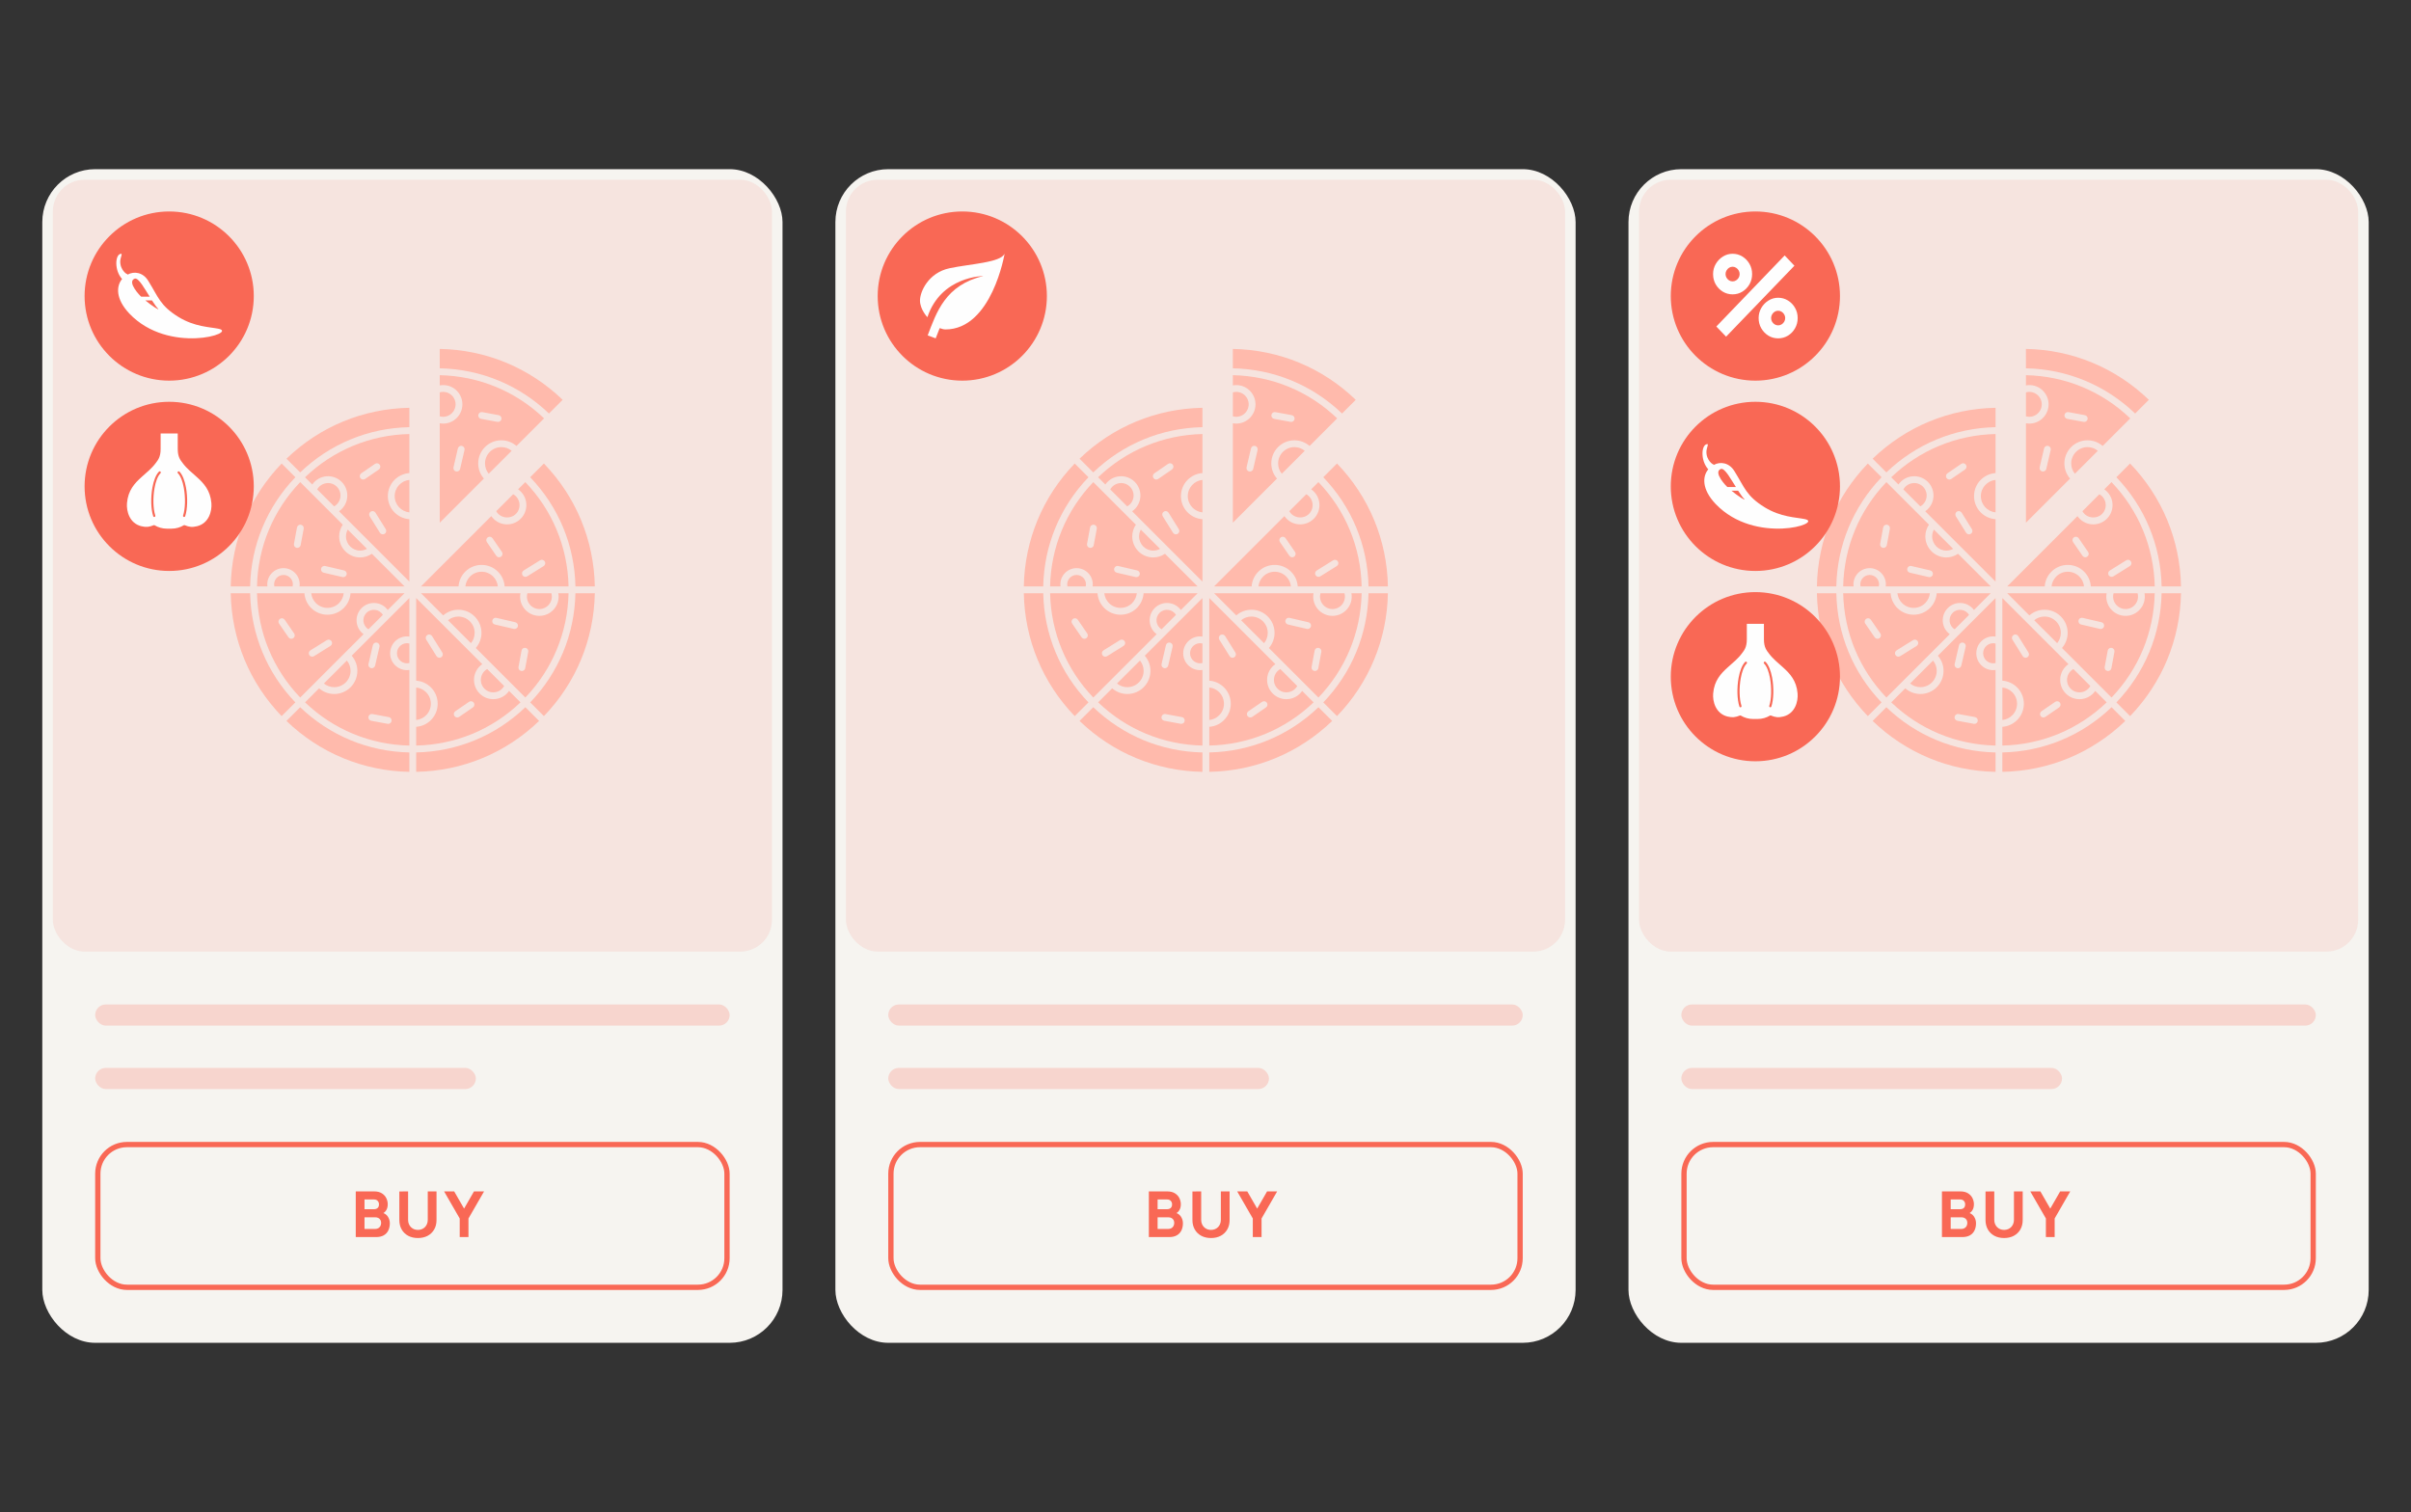
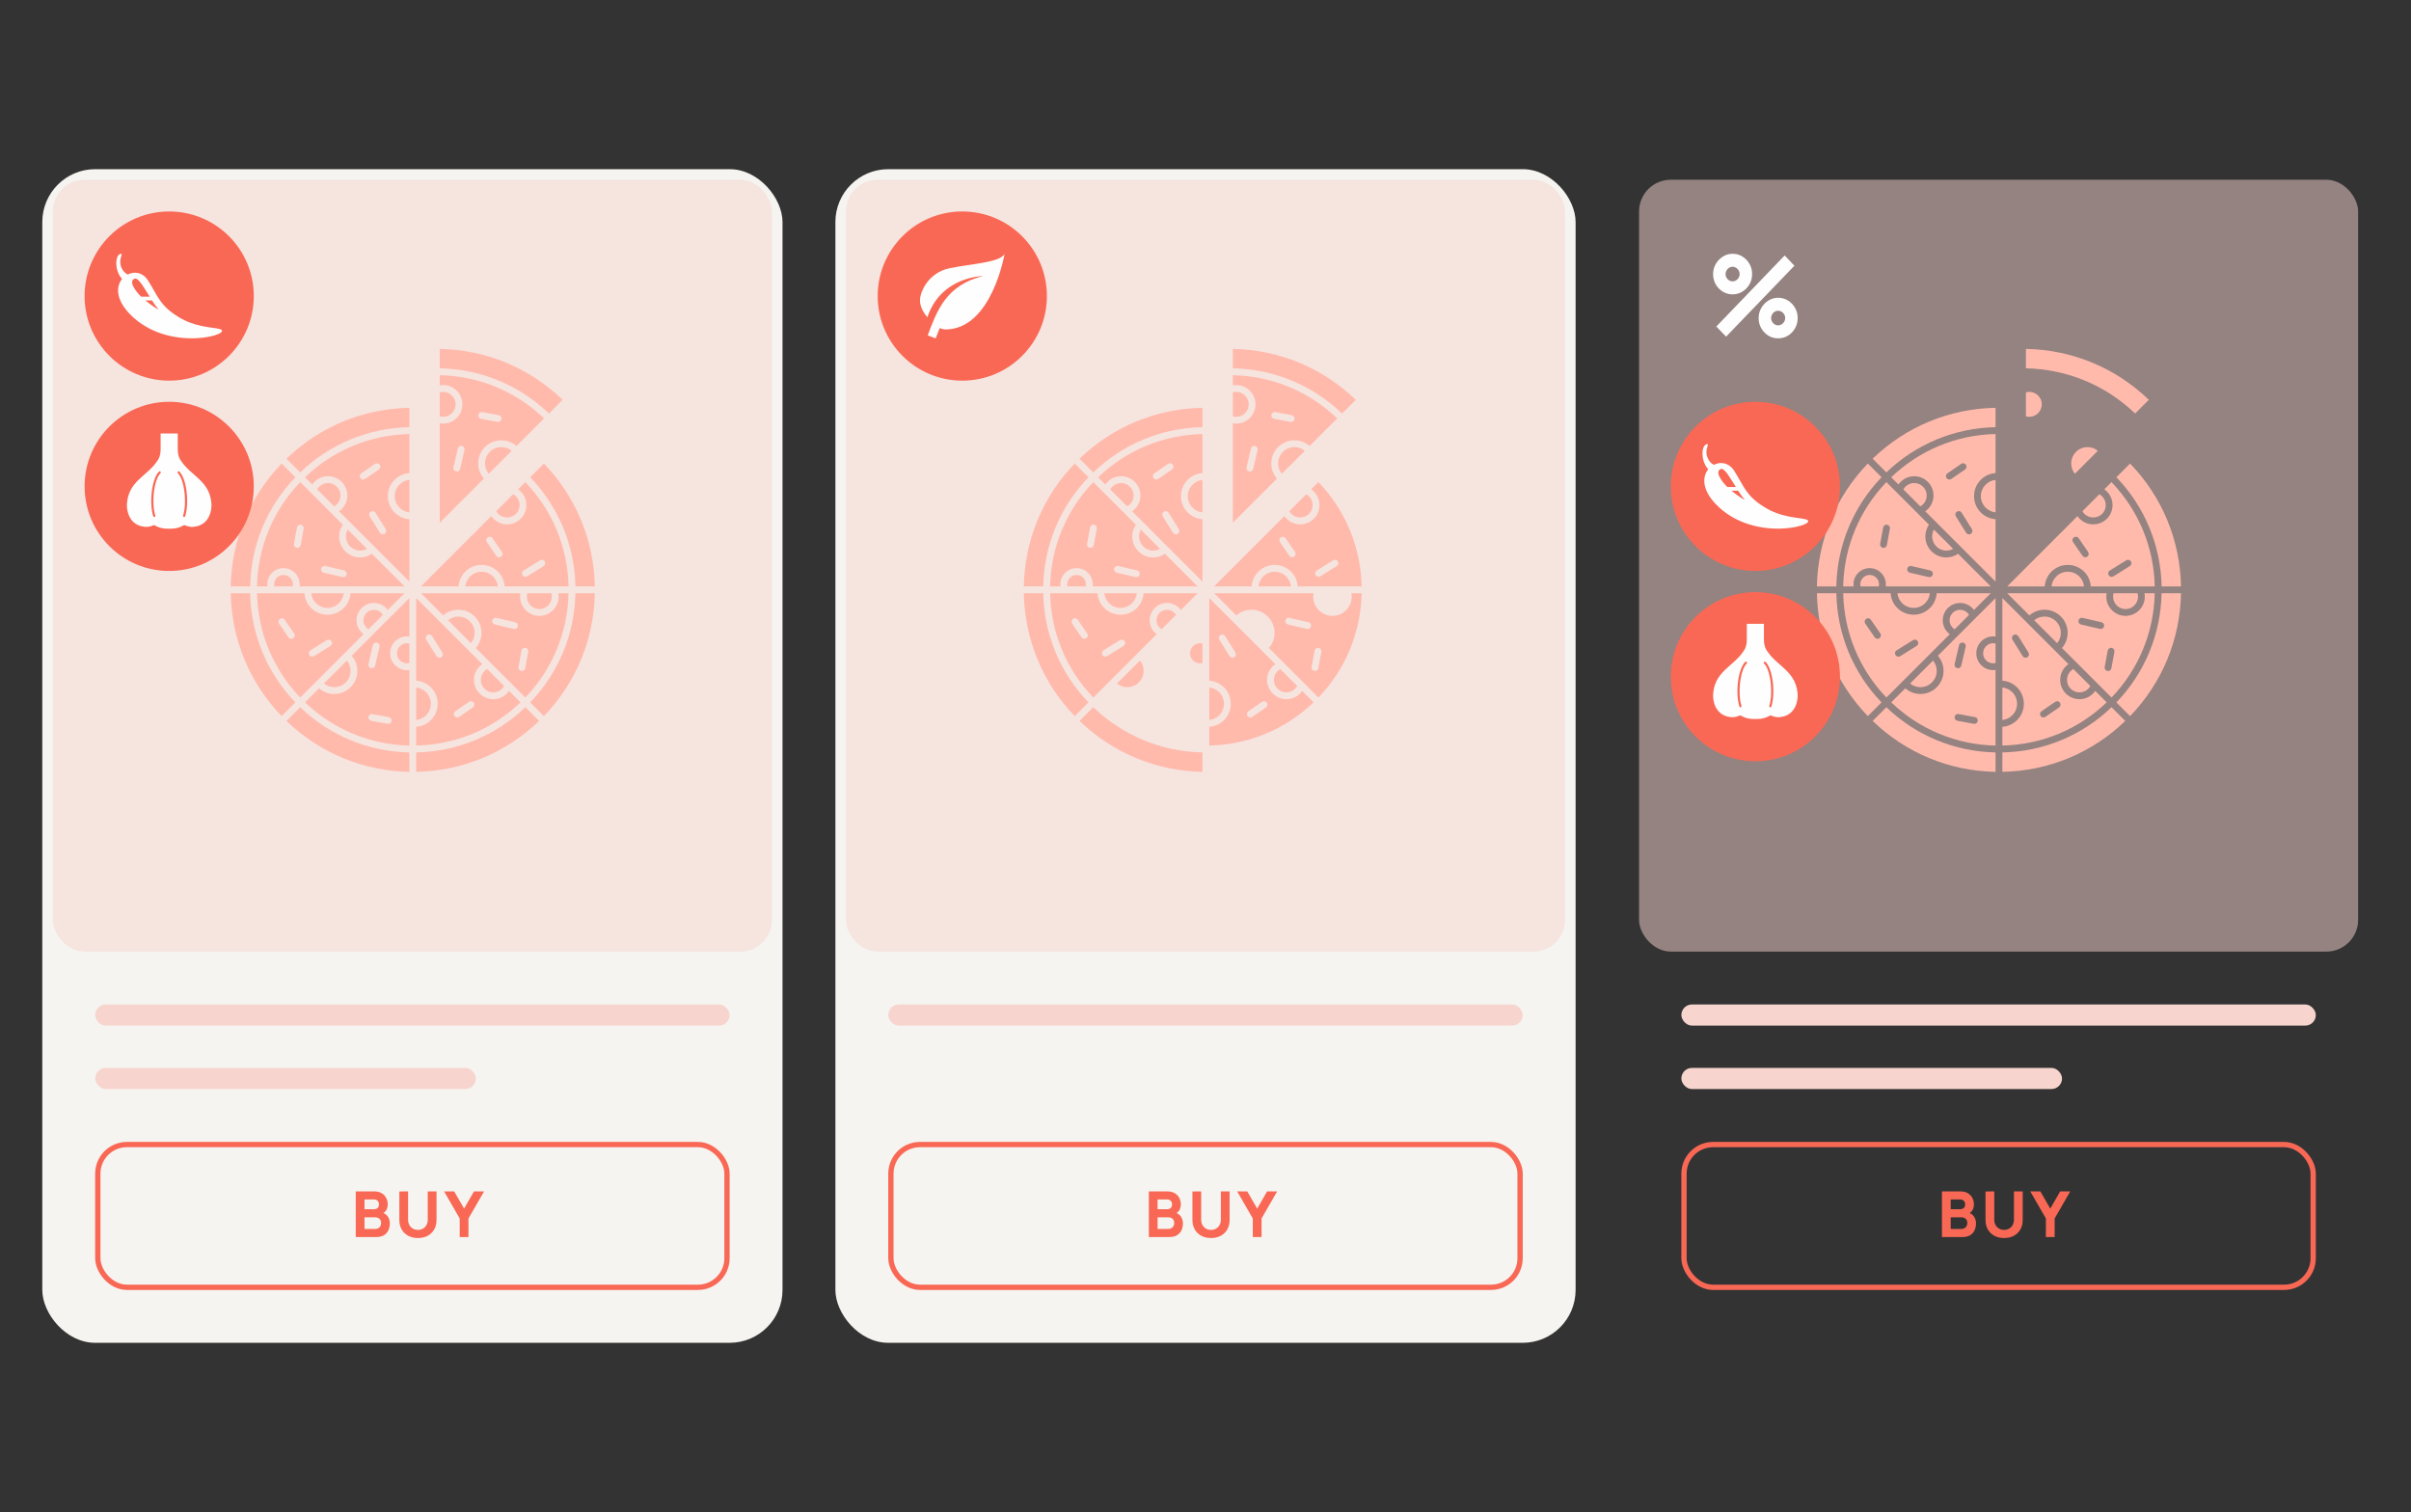
<svg xmlns="http://www.w3.org/2000/svg" width="228" height="143" viewBox="0 0 228 143" fill="none">
  <rect x="0" y="0" width="228" height="143" fill="#333333" stroke="none" />
  <rect x="4" y="16" width="70" height="111" rx="5" fill="#F6F4F0" />
  <rect opacity="0.5" x="5" y="17" width="68" height="73" rx="3" fill="#F7D5CE" />
  <path d="M48.787 48.604C49.338 48.052 49.209 47.123 48.53 46.744L46.927 48.347C47.313 49.04 48.269 49.121 48.787 48.604ZM38.712 48.459V45.388C37.955 45.462 37.324 46.102 37.324 46.923C37.324 47.736 37.946 48.384 38.712 48.459ZM34.703 51.908L32.882 50.088C32.776 50.282 32.719 50.503 32.719 50.734C32.719 51.473 33.319 52.075 34.057 52.075C34.285 52.075 34.506 52.017 34.703 51.908Z" fill="#FFBAAC" />
  <path d="M28.39 45.596C25.823 48.275 24.382 51.754 24.303 55.461H25.288C25.168 54.532 25.896 53.733 26.808 53.733C27.718 53.733 28.447 54.532 28.328 55.461H38.255L35.167 52.374C34.84 52.597 34.457 52.721 34.057 52.721C32.963 52.721 32.073 51.83 32.073 50.734C32.073 50.33 32.196 49.947 32.416 49.623L28.39 45.596ZM28.433 51.556C28.4 51.734 28.227 51.847 28.057 51.814C27.882 51.782 27.766 51.614 27.798 51.438L28.085 49.887C28.117 49.712 28.286 49.594 28.461 49.629C28.636 49.661 28.752 49.829 28.72 50.004L28.433 51.556ZM30.364 53.775C30.404 53.601 30.578 53.49 30.751 53.533L32.538 53.949C32.711 53.989 32.819 54.162 32.779 54.336C32.738 54.514 32.558 54.617 32.392 54.577L30.605 54.162C30.431 54.122 30.323 53.948 30.364 53.775ZM46.461 48.813L39.813 55.461H43.363C43.398 54.94 43.618 54.446 43.996 54.068C44.848 53.215 46.237 53.215 47.09 54.068C47.467 54.446 47.687 54.94 47.722 55.461H53.766C53.687 51.754 52.245 48.275 49.678 45.595L48.995 46.279C49.946 46.943 50.029 48.275 49.242 49.06C48.456 49.847 47.127 49.767 46.461 48.813ZM49.514 53.962L51.071 52.992C51.222 52.898 51.422 52.944 51.515 53.095C51.61 53.246 51.564 53.445 51.412 53.539L49.855 54.509C49.704 54.604 49.505 54.557 49.411 54.406C49.317 54.255 49.363 54.056 49.514 53.962ZM47.383 52.65C47.238 52.751 47.036 52.715 46.934 52.567L46.041 51.267C45.94 51.121 45.977 50.92 46.124 50.819C46.271 50.718 46.471 50.755 46.573 50.902L47.466 52.202C47.567 52.349 47.53 52.549 47.383 52.65ZM31.854 46.031C31.301 45.478 30.372 45.611 29.994 46.288L31.597 47.891C32.275 47.513 32.406 46.584 31.854 46.031Z" fill="#FFBAAC" />
  <path d="M38.712 41.05C35.004 41.13 31.525 42.572 28.846 45.139L29.529 45.823C30.194 44.869 31.528 44.792 32.311 45.575C33.094 46.357 33.017 47.691 32.063 48.356C32.063 48.356 35.427 51.721 35.429 51.723L38.712 55.005V49.104C37.581 49.027 36.678 48.088 36.678 46.923C36.678 45.743 37.598 44.817 38.712 44.743V41.05H38.712ZM34.079 45.215C33.978 45.068 34.016 44.867 34.162 44.766L35.462 43.872C35.609 43.771 35.81 43.808 35.911 43.955C36.012 44.102 35.975 44.303 35.828 44.404L34.528 45.298C34.383 45.398 34.181 45.362 34.079 45.215ZM36.373 50.489C36.221 50.584 36.022 50.537 35.928 50.386L34.958 48.83C34.864 48.678 34.91 48.479 35.061 48.385C35.213 48.291 35.412 48.337 35.506 48.488L36.476 50.045C36.57 50.196 36.524 50.395 36.373 50.489ZM44.453 54.524C44.197 54.78 44.042 55.111 44.008 55.461H47.079C47.045 55.11 46.89 54.78 46.634 54.524C46.033 53.923 45.054 53.923 44.453 54.524ZM49.68 65.972C52.245 63.295 53.686 59.816 53.765 56.106H52.799C53.003 57.25 52.114 58.248 51.007 58.248C49.901 58.248 49.011 57.252 49.215 56.106H39.813L41.911 58.204C42.305 57.861 42.809 57.666 43.343 57.666C44.55 57.666 45.531 58.648 45.531 59.854C45.531 60.388 45.337 60.893 44.994 61.286L49.68 65.972ZM49.32 61.531C49.352 61.356 49.518 61.24 49.696 61.273C49.871 61.305 49.987 61.473 49.955 61.649L49.667 63.2C49.635 63.378 49.463 63.491 49.291 63.458C49.116 63.426 49 63.258 49.033 63.082L49.32 61.531ZM46.558 58.677C46.598 58.503 46.772 58.393 46.945 58.436L48.732 58.851C48.905 58.891 49.013 59.064 48.973 59.238C48.932 59.416 48.752 59.52 48.586 59.479L46.799 59.064C46.625 59.024 46.517 58.85 46.558 58.677Z" fill="#FFBAAC" />
  <path d="M42.367 58.66L44.538 60.831C44.762 60.559 44.886 60.216 44.886 59.854C44.886 59.004 44.194 58.312 43.344 58.312C42.983 58.312 42.639 58.436 42.367 58.66ZM52.141 56.106H49.874C49.662 56.861 50.233 57.603 51.008 57.603C51.781 57.603 52.352 56.863 52.141 56.106ZM39.357 72.999C43.729 72.919 47.834 71.219 50.98 68.185L49.682 66.887C46.883 69.575 43.239 71.084 39.357 71.163V72.999H39.357ZM51.434 43.838L50.138 45.136C52.828 47.937 54.337 51.581 54.417 55.46L56.25 55.459C56.17 51.087 54.469 46.983 51.434 43.838ZM56.249 56.106H54.415C54.336 59.989 52.827 63.633 50.14 66.432L51.436 67.728C54.471 64.581 56.17 60.476 56.249 56.106ZM38.712 56.563L33.258 62.017C33.601 62.41 33.795 62.915 33.795 63.449C33.795 64.656 32.814 65.637 31.608 65.637C31.073 65.637 30.569 65.442 30.175 65.1L28.848 66.427C31.526 68.994 35.005 70.435 38.712 70.514V63.364C37.735 63.502 36.892 62.74 36.892 61.785C36.892 60.83 37.735 60.068 38.712 60.205V56.563H38.712ZM34.844 62.805L35.259 61.018C35.299 60.844 35.475 60.736 35.646 60.776C35.82 60.816 35.928 60.99 35.888 61.163L35.473 62.95C35.433 63.125 35.258 63.232 35.086 63.192C34.913 63.152 34.804 62.978 34.844 62.805ZM37.027 68.197C36.998 68.353 36.863 68.461 36.71 68.461C36.691 68.461 36.671 68.459 36.651 68.455L35.1 68.168C34.925 68.136 34.809 67.967 34.842 67.792C34.874 67.617 35.039 67.499 35.218 67.534L36.769 67.821C36.944 67.853 37.06 68.022 37.027 68.197Z" fill="#FFBAAC" />
  <path d="M31.608 64.991C32.458 64.991 33.15 64.3 33.15 63.449C33.15 63.087 33.026 62.744 32.803 62.473L30.631 64.644C30.903 64.867 31.246 64.991 31.608 64.991ZM34.655 57.964C34.205 58.415 34.286 59.178 34.845 59.517L36.207 58.155C35.878 57.606 35.115 57.504 34.655 57.964ZM32.058 57.043C32.314 56.787 32.469 56.457 32.503 56.107H29.432C29.466 56.457 29.622 56.787 29.877 57.043C30.479 57.644 31.457 57.644 32.058 57.043ZM26.809 54.378C26.245 54.378 25.818 54.901 25.943 55.461H27.676C27.801 54.9 27.373 54.378 26.809 54.378ZM38.712 38.568C34.34 38.648 30.236 40.348 27.09 43.383L28.387 44.679C31.188 41.99 34.832 40.48 38.712 40.401V38.568ZM27.931 66.431C25.244 63.631 23.735 59.988 23.655 56.106H21.819C21.899 60.478 23.599 64.582 26.633 67.729L27.931 66.431ZM21.818 55.461H23.654C23.734 51.581 25.243 47.937 27.932 45.136L26.633 43.84C23.599 46.987 21.898 51.091 21.818 55.461ZM38.712 71.164C34.832 71.085 31.189 69.575 28.388 66.887L27.09 68.184C30.238 71.219 34.342 72.92 38.712 73V71.164ZM37.538 61.785C37.538 62.398 38.112 62.853 38.712 62.71V60.859C38.12 60.715 37.538 61.167 37.538 61.785ZM45.816 65.137C46.369 65.69 47.298 65.557 47.676 64.88L46.073 63.277C45.389 63.66 45.268 64.59 45.816 65.137ZM40.294 65.468C40.039 65.212 39.708 65.057 39.358 65.023V68.094C39.708 68.06 40.039 67.905 40.294 67.649C40.896 67.048 40.896 66.07 40.294 65.468Z" fill="#FFBAAC" />
  <path d="M24.305 56.107C24.384 59.815 25.825 63.294 28.39 65.971L34.382 59.98C33.561 59.37 33.507 58.2 34.198 57.508C34.896 56.81 36.064 56.874 36.67 57.692L38.255 56.107H33.147C33.111 56.627 32.892 57.121 32.514 57.499C31.662 58.352 30.273 58.352 29.421 57.499C29.043 57.121 28.823 56.627 28.788 56.107H24.305ZM29.352 61.511L30.909 60.541C31.061 60.447 31.259 60.493 31.353 60.644C31.448 60.795 31.402 60.994 31.25 61.088L29.694 62.059C29.542 62.153 29.343 62.106 29.249 61.956C29.155 61.804 29.201 61.605 29.352 61.511ZM26.473 58.529C26.62 58.429 26.821 58.466 26.922 58.612L27.816 59.912C27.917 60.059 27.88 60.26 27.733 60.361C27.587 60.461 27.386 60.426 27.284 60.278L26.39 58.978C26.289 58.831 26.326 58.63 26.473 58.529ZM39.357 70.513C43.066 70.434 46.545 68.993 49.222 66.427L48.141 65.346C47.475 66.3 46.141 66.376 45.359 65.593C44.574 64.809 44.654 63.475 45.607 62.812L39.357 56.562V64.379C39.878 64.413 40.372 64.635 40.75 65.012C41.603 65.865 41.603 67.252 40.75 68.105C40.372 68.483 39.878 68.704 39.357 68.739V70.513ZM43.056 67.269L44.356 66.376C44.502 66.275 44.703 66.312 44.804 66.459C44.905 66.606 44.868 66.806 44.721 66.907L43.421 67.801C43.276 67.902 43.075 67.866 42.973 67.718C42.872 67.571 42.909 67.371 43.056 67.269ZM41.279 62.058L40.309 60.501C40.215 60.35 40.261 60.151 40.412 60.056C40.564 59.962 40.762 60.008 40.857 60.16L41.827 61.716C41.921 61.867 41.875 62.067 41.724 62.161C41.572 62.255 41.373 62.208 41.279 62.058Z" fill="#FFBAAC" />
  <path d="M43.083 38.241C43.083 37.466 42.341 36.896 41.586 37.108V39.375C42.339 39.587 43.083 39.018 43.083 38.241Z" fill="#FFBAAC" />
  <path d="M47.409 41.642C47.944 41.642 48.449 41.836 48.842 42.179L51.452 39.569C48.775 37.004 45.296 35.563 41.586 35.484V36.45C42.731 36.245 43.728 37.135 43.728 38.241C43.728 39.349 42.73 40.237 41.586 40.033V49.435L45.76 45.262C45.416 44.868 45.222 44.363 45.222 43.829C45.222 42.623 46.203 41.642 47.409 41.642ZM43.927 42.56L43.512 44.347C43.471 44.525 43.292 44.629 43.125 44.588C42.952 44.548 42.844 44.375 42.884 44.201L43.299 42.414C43.339 42.24 43.513 42.131 43.686 42.173C43.86 42.213 43.968 42.387 43.927 42.56ZM45.233 39.236C45.266 39.061 45.431 38.945 45.609 38.978L47.16 39.265C47.336 39.298 47.451 39.466 47.419 39.642C47.386 39.819 47.215 39.932 47.043 39.9L45.492 39.613C45.316 39.58 45.201 39.412 45.233 39.236Z" fill="#FFBAAC" />
  <path d="M48.386 42.635C48.115 42.411 47.771 42.287 47.409 42.287C46.559 42.287 45.867 42.979 45.867 43.829C45.867 44.191 45.992 44.534 46.215 44.806L48.386 42.635ZM41.585 34.834C45.468 34.913 49.112 36.422 51.912 39.109L53.208 37.814C50.059 34.778 45.955 33.078 41.584 33L41.585 34.834Z" fill="#FFBAAC" />
  <rect x="9" y="95" width="60" height="2" rx="1" fill="#F7D5CE" />
  <rect x="9" y="101" width="36" height="2" rx="1" fill="#F7D5CE" />
  <rect x="9.25" y="108.25" width="59.5" height="13.5" rx="2.75" stroke="#F96855" stroke-width="0.5" />
  <path d="M33.643 117V112.68H35.371C35.679 112.68 35.928 112.742 36.118 112.866C36.308 112.988 36.447 113.142 36.535 113.328C36.623 113.514 36.667 113.702 36.667 113.892C36.667 114.134 36.612 114.335 36.502 114.495C36.394 114.655 36.245 114.762 36.055 114.816V114.666C36.325 114.722 36.527 114.847 36.661 115.041C36.797 115.235 36.865 115.452 36.865 115.692C36.865 115.95 36.817 116.177 36.721 116.373C36.627 116.569 36.483 116.723 36.289 116.835C36.095 116.945 35.851 117 35.557 117H33.643ZM34.471 116.232H35.473C35.583 116.232 35.681 116.209 35.767 116.163C35.853 116.115 35.92 116.049 35.968 115.965C36.018 115.879 36.043 115.778 36.043 115.662C36.043 115.56 36.022 115.469 35.98 115.389C35.938 115.309 35.874 115.246 35.788 115.2C35.704 115.152 35.599 115.128 35.473 115.128H34.471V116.232ZM34.471 114.366H35.359C35.451 114.366 35.533 114.35 35.605 114.318C35.677 114.286 35.734 114.237 35.776 114.171C35.818 114.103 35.839 114.016 35.839 113.91C35.839 113.778 35.798 113.667 35.716 113.577C35.634 113.487 35.515 113.442 35.359 113.442H34.471V114.366ZM39.522 117.09C39.174 117.09 38.868 117.02 38.604 116.88C38.34 116.738 38.134 116.539 37.986 116.283C37.838 116.027 37.764 115.726 37.764 115.38V112.686L38.592 112.68V115.374C38.592 115.516 38.616 115.645 38.664 115.761C38.712 115.877 38.778 115.977 38.862 116.061C38.948 116.145 39.047 116.21 39.159 116.256C39.273 116.3 39.394 116.322 39.522 116.322C39.654 116.322 39.776 116.299 39.888 116.253C40.002 116.207 40.101 116.142 40.185 116.058C40.269 115.974 40.334 115.874 40.38 115.758C40.428 115.642 40.452 115.514 40.452 115.374V112.68H41.28V115.38C41.28 115.726 41.206 116.027 41.058 116.283C40.91 116.539 40.704 116.738 40.44 116.88C40.176 117.02 39.87 117.09 39.522 117.09ZM43.473 117V115.242L41.997 112.68H42.951L43.887 114.306L44.823 112.68H45.777L44.301 115.242V117H43.473Z" fill="#F96855" />
  <circle cx="16" cy="28" r="8" fill="#F96855" />
  <path fill-rule="evenodd" clip-rule="evenodd" d="M14.021 26.563C13.532 25.762 12.696 25.622 12.068 25.971C12.034 25.936 12.034 25.936 11.999 25.901C12.034 25.971 11.336 25.552 11.371 24.681C11.406 24.263 11.65 23.914 11.371 24.019C10.883 24.158 10.813 25.587 11.546 26.389C10.988 27.051 10.918 28.271 12.243 29.666C15.973 33.57 22.526 31.478 20.678 31.095C19.842 30.921 18.413 30.921 16.879 29.98C15.136 28.899 14.996 28.132 14.021 26.563ZM12.731 26.354C11.964 26.668 13.288 28.027 13.358 28.062H14.16C13.742 27.435 13.114 26.215 12.731 26.354ZM13.742 28.411C14.369 28.934 15.101 29.387 14.962 29.213C14.822 29.073 14.613 28.794 14.369 28.411H13.742Z" fill="#FEFEFE" />
  <circle cx="16" cy="46" r="8" fill="#F96855" />
  <path fill-rule="evenodd" clip-rule="evenodd" d="M16.214 50H15.787C15.358 50 14.958 49.882 14.624 49.679C14.597 49.662 14.563 49.66 14.533 49.672C14.112 49.84 13.838 49.885 13.361 49.767C12.238 49.488 11.947 48.334 12.008 47.593C12.107 46.375 12.729 45.707 13.401 45.105C13.866 44.687 14.356 44.3 14.725 43.797C14.929 43.521 15.191 43.242 15.191 42.467C15.191 41.888 15.192 41.248 15.192 41H16.808C16.808 41.248 16.809 41.888 16.809 42.467C16.809 43.242 17.071 43.521 17.275 43.797C17.645 44.3 18.134 44.687 18.599 45.105C19.271 45.707 19.893 46.375 19.992 47.593C20.053 48.334 19.762 49.488 18.64 49.767C18.162 49.885 17.888 49.841 17.467 49.672C17.437 49.66 17.404 49.663 17.376 49.679C17.042 49.882 16.642 50 16.213 50H16.214ZM15.034 44.606C14.741 44.899 14.531 45.46 14.414 46.102C14.242 47.047 14.268 48.165 14.491 48.825C14.51 48.881 14.569 48.91 14.623 48.89C14.677 48.871 14.705 48.81 14.686 48.755C14.472 48.122 14.452 47.048 14.617 46.142C14.724 45.55 14.908 45.029 15.177 44.76C15.218 44.718 15.219 44.651 15.179 44.608C15.14 44.566 15.074 44.565 15.033 44.606L15.034 44.606ZM16.824 44.759C17.093 45.029 17.277 45.55 17.384 46.142C17.549 47.048 17.529 48.121 17.315 48.754C17.296 48.81 17.325 48.871 17.378 48.89C17.433 48.91 17.491 48.88 17.51 48.825C17.733 48.165 17.759 47.046 17.587 46.102C17.47 45.46 17.259 44.898 16.967 44.605C16.926 44.565 16.861 44.566 16.821 44.607C16.781 44.65 16.782 44.717 16.823 44.759L16.824 44.759Z" fill="#FEFEFE" />
-   <rect x="154" y="16" width="70" height="111" rx="5" fill="#F6F4F0" />
  <rect opacity="0.5" x="155" y="17" width="68" height="73" rx="3" fill="#F7D5CE" />
  <path d="M198.787 48.604C199.338 48.052 199.209 47.123 198.53 46.744L196.927 48.347C197.313 49.04 198.269 49.121 198.787 48.604ZM188.712 48.459V45.388C187.955 45.462 187.324 46.102 187.324 46.923C187.324 47.736 187.946 48.384 188.712 48.459ZM184.703 51.908L182.882 50.088C182.776 50.282 182.719 50.503 182.719 50.734C182.719 51.473 183.319 52.075 184.057 52.075C184.286 52.075 184.506 52.017 184.703 51.908Z" fill="#FFBAAC" />
  <path d="M178.39 45.596C175.823 48.275 174.382 51.754 174.303 55.461H175.288C175.168 54.532 175.896 53.733 176.808 53.733C177.719 53.733 178.447 54.532 178.327 55.461H188.255L185.167 52.374C184.84 52.597 184.457 52.721 184.057 52.721C182.963 52.721 182.073 51.83 182.073 50.734C182.073 50.33 182.196 49.947 182.416 49.623L178.39 45.596ZM178.433 51.556C178.4 51.734 178.227 51.847 178.057 51.814C177.882 51.782 177.766 51.614 177.798 51.438L178.085 49.887C178.117 49.712 178.286 49.594 178.461 49.629C178.636 49.661 178.752 49.829 178.72 50.004L178.433 51.556ZM180.364 53.775C180.404 53.601 180.578 53.49 180.751 53.533L182.538 53.949C182.711 53.989 182.819 54.162 182.779 54.336C182.738 54.514 182.558 54.617 182.391 54.577L180.605 54.162C180.431 54.122 180.323 53.948 180.364 53.775ZM196.461 48.813L189.813 55.461H193.363C193.399 54.94 193.618 54.446 193.996 54.068C194.848 53.215 196.237 53.215 197.09 54.068C197.467 54.446 197.687 54.94 197.722 55.461H203.766C203.687 51.754 202.245 48.275 199.678 45.595L198.995 46.279C199.946 46.943 200.029 48.275 199.243 49.06C198.456 49.847 197.127 49.767 196.461 48.813ZM199.514 53.962L201.071 52.992C201.222 52.898 201.421 52.944 201.515 53.095C201.61 53.246 201.564 53.445 201.412 53.539L199.856 54.509C199.704 54.604 199.505 54.557 199.411 54.406C199.317 54.255 199.363 54.056 199.514 53.962ZM197.383 52.65C197.238 52.751 197.036 52.715 196.935 52.567L196.041 51.267C195.94 51.121 195.977 50.92 196.124 50.819C196.271 50.718 196.471 50.755 196.573 50.902L197.466 52.202C197.567 52.349 197.53 52.549 197.383 52.65ZM181.854 46.031C181.301 45.478 180.372 45.611 179.994 46.288L181.597 47.891C182.275 47.513 182.406 46.584 181.854 46.031Z" fill="#FFBAAC" />
  <path d="M188.712 41.05C185.004 41.13 181.525 42.572 178.846 45.139L179.529 45.823C180.194 44.869 181.528 44.792 182.311 45.575C183.094 46.357 183.017 47.691 182.063 48.356C182.063 48.356 185.427 51.721 185.429 51.723L188.712 55.005V49.104C187.581 49.027 186.678 48.088 186.678 46.923C186.678 45.743 187.598 44.817 188.712 44.743V41.05H188.712ZM184.079 45.215C183.978 45.068 184.015 44.867 184.162 44.766L185.462 43.872C185.609 43.771 185.81 43.808 185.911 43.955C186.012 44.102 185.975 44.303 185.828 44.404L184.528 45.298C184.383 45.398 184.181 45.362 184.079 45.215ZM186.373 50.489C186.221 50.584 186.022 50.537 185.928 50.386L184.958 48.83C184.864 48.678 184.91 48.479 185.061 48.385C185.213 48.291 185.412 48.337 185.506 48.488L186.476 50.045C186.57 50.196 186.524 50.395 186.373 50.489ZM194.453 54.524C194.197 54.78 194.042 55.111 194.008 55.461H197.079C197.045 55.11 196.89 54.78 196.634 54.524C196.033 53.923 195.054 53.923 194.453 54.524ZM199.68 65.972C202.245 63.295 203.686 59.816 203.765 56.106H202.799C203.003 57.25 202.114 58.248 201.007 58.248C199.901 58.248 199.011 57.252 199.215 56.106H189.814L191.911 58.204C192.305 57.861 192.809 57.666 193.344 57.666C194.55 57.666 195.531 58.648 195.531 59.854C195.531 60.388 195.337 60.893 194.994 61.286L199.68 65.972ZM199.32 61.531C199.352 61.356 199.518 61.24 199.696 61.273C199.871 61.305 199.987 61.473 199.955 61.649L199.667 63.2C199.634 63.378 199.463 63.491 199.291 63.458C199.116 63.426 199 63.258 199.033 63.082L199.32 61.531ZM196.558 58.677C196.598 58.503 196.771 58.393 196.945 58.436L198.732 58.851C198.905 58.891 199.013 59.064 198.973 59.238C198.932 59.416 198.752 59.52 198.586 59.479L196.799 59.064C196.625 59.024 196.517 58.85 196.558 58.677Z" fill="#FFBAAC" />
  <path d="M192.367 58.66L194.539 60.831C194.762 60.559 194.886 60.216 194.886 59.854C194.886 59.004 194.194 58.312 193.344 58.312C192.983 58.312 192.639 58.436 192.367 58.66ZM202.141 56.106H199.874C199.662 56.861 200.233 57.603 201.008 57.603C201.781 57.603 202.353 56.863 202.141 56.106ZM189.357 72.999C193.729 72.919 197.834 71.219 200.98 68.185L199.682 66.887C196.883 69.575 193.239 71.084 189.357 71.163V72.999H189.357ZM201.434 43.838L200.138 45.136C202.828 47.937 204.337 51.581 204.417 55.46L206.25 55.459C206.17 51.087 204.469 46.983 201.434 43.838ZM206.249 56.106H204.415C204.336 59.989 202.827 63.633 200.14 66.432L201.436 67.728C204.471 64.581 206.17 60.476 206.249 56.106ZM188.712 56.563L183.258 62.017C183.601 62.41 183.795 62.915 183.795 63.449C183.795 64.656 182.814 65.637 181.608 65.637C181.073 65.637 180.569 65.442 180.175 65.1L178.848 66.427C181.526 68.994 185.005 70.435 188.711 70.514V63.364C187.735 63.502 186.892 62.74 186.892 61.785C186.892 60.83 187.735 60.068 188.711 60.205V56.563H188.712ZM184.844 62.805L185.259 61.018C185.299 60.844 185.476 60.736 185.646 60.776C185.82 60.816 185.928 60.99 185.888 61.163L185.473 62.95C185.433 63.125 185.258 63.232 185.086 63.192C184.913 63.152 184.804 62.978 184.844 62.805ZM187.027 68.197C186.999 68.353 186.863 68.461 186.71 68.461C186.691 68.461 186.671 68.459 186.651 68.455L185.1 68.168C184.925 68.136 184.809 67.967 184.842 67.792C184.874 67.617 185.04 67.499 185.218 67.534L186.769 67.821C186.944 67.853 187.06 68.022 187.027 68.197Z" fill="#FFBAAC" />
  <path d="M181.608 64.991C182.458 64.991 183.15 64.3 183.15 63.449C183.15 63.087 183.026 62.744 182.803 62.473L180.631 64.644C180.903 64.867 181.246 64.991 181.608 64.991ZM184.655 57.964C184.205 58.415 184.286 59.178 184.845 59.517L186.207 58.155C185.878 57.606 185.115 57.504 184.655 57.964ZM182.058 57.043C182.314 56.787 182.469 56.457 182.503 56.107H179.432C179.466 56.457 179.621 56.787 179.877 57.043C180.479 57.644 181.457 57.644 182.058 57.043ZM176.809 54.378C176.245 54.378 175.818 54.901 175.943 55.461H177.676C177.801 54.9 177.373 54.378 176.809 54.378ZM188.712 38.568C184.34 38.648 180.236 40.348 177.09 43.383L178.387 44.679C181.188 41.99 184.832 40.48 188.712 40.401V38.568ZM177.931 66.431C175.244 63.631 173.735 59.988 173.655 56.106H171.819C171.899 60.478 173.599 64.582 176.633 67.729L177.931 66.431ZM171.818 55.461H173.654C173.734 51.581 175.243 47.937 177.932 45.136L176.633 43.84C173.599 46.987 171.898 51.091 171.818 55.461ZM188.712 71.164C184.832 71.085 181.189 69.575 178.388 66.887L177.09 68.184C180.237 71.219 184.342 72.92 188.712 73V71.164ZM187.538 61.785C187.538 62.398 188.112 62.853 188.712 62.71V60.859C188.12 60.715 187.538 61.167 187.538 61.785ZM195.816 65.137C196.369 65.69 197.298 65.557 197.676 64.88L196.073 63.277C195.389 63.66 195.268 64.59 195.816 65.137ZM190.295 65.468C190.039 65.212 189.708 65.057 189.358 65.023V68.094C189.708 68.06 190.039 67.905 190.295 67.649C190.896 67.048 190.896 66.07 190.295 65.468Z" fill="#FFBAAC" />
  <path d="M174.305 56.107C174.384 59.815 175.825 63.294 178.39 65.971L184.382 59.98C183.561 59.37 183.507 58.2 184.198 57.508C184.896 56.81 186.064 56.874 186.67 57.692L188.255 56.107H183.147C183.111 56.627 182.891 57.121 182.514 57.499C181.662 58.352 180.273 58.352 179.42 57.499C179.043 57.121 178.823 56.627 178.788 56.107H174.305ZM179.352 61.511L180.909 60.541C181.061 60.447 181.259 60.493 181.353 60.644C181.448 60.795 181.402 60.994 181.25 61.088L179.694 62.059C179.542 62.153 179.343 62.106 179.249 61.956C179.155 61.804 179.201 61.605 179.352 61.511ZM176.473 58.529C176.62 58.429 176.821 58.466 176.922 58.612L177.816 59.912C177.917 60.059 177.88 60.26 177.733 60.361C177.587 60.461 177.386 60.426 177.284 60.278L176.39 58.978C176.289 58.831 176.326 58.63 176.473 58.529ZM189.357 70.513C193.066 70.434 196.545 68.993 199.222 66.427L198.141 65.346C197.475 66.3 196.141 66.376 195.359 65.593C194.574 64.809 194.654 63.475 195.607 62.812L189.357 56.562V64.379C189.878 64.413 190.372 64.635 190.75 65.012C191.603 65.865 191.603 67.252 190.75 68.105C190.372 68.483 189.878 68.704 189.357 68.739V70.513ZM193.056 67.269L194.356 66.376C194.502 66.275 194.703 66.312 194.804 66.459C194.905 66.606 194.868 66.806 194.721 66.907L193.421 67.801C193.276 67.902 193.074 67.866 192.973 67.718C192.872 67.571 192.909 67.371 193.056 67.269ZM191.279 62.058L190.309 60.501C190.215 60.35 190.261 60.151 190.412 60.056C190.564 59.962 190.762 60.008 190.857 60.16L191.827 61.716C191.921 61.867 191.875 62.067 191.724 62.161C191.572 62.255 191.373 62.208 191.279 62.058Z" fill="#FFBAAC" />
  <path d="M193.083 38.241C193.083 37.466 192.341 36.896 191.586 37.108V39.375C192.339 39.587 193.083 39.018 193.083 38.241Z" fill="#FFBAAC" />
-   <path d="M197.409 41.642C197.944 41.642 198.449 41.836 198.842 42.179L201.452 39.569C198.775 37.004 195.296 35.563 191.586 35.484V36.45C192.731 36.245 193.728 37.135 193.728 38.241C193.728 39.349 192.73 40.237 191.586 40.033V49.435L195.76 45.262C195.416 44.868 195.222 44.363 195.222 43.829C195.222 42.623 196.203 41.642 197.409 41.642ZM193.927 42.56L193.512 44.347C193.471 44.525 193.292 44.629 193.125 44.588C192.951 44.548 192.844 44.375 192.884 44.201L193.299 42.414C193.339 42.24 193.513 42.131 193.686 42.173C193.86 42.213 193.968 42.387 193.927 42.56ZM195.233 39.236C195.266 39.061 195.431 38.945 195.609 38.978L197.16 39.265C197.336 39.298 197.451 39.466 197.419 39.642C197.386 39.819 197.215 39.932 197.043 39.9L195.492 39.613C195.316 39.58 195.201 39.412 195.233 39.236Z" fill="#FFBAAC" />
  <path d="M198.386 42.635C198.115 42.411 197.771 42.287 197.409 42.287C196.559 42.287 195.867 42.979 195.867 43.829C195.867 44.191 195.991 44.534 196.215 44.806L198.386 42.635ZM191.585 34.834C195.468 34.913 199.112 36.422 201.912 39.109L203.208 37.814C200.059 34.778 195.955 33.078 191.584 33L191.585 34.834Z" fill="#FFBAAC" />
  <rect x="159" y="95" width="60" height="2" rx="1" fill="#F7D5CE" />
  <rect x="159" y="101" width="36" height="2" rx="1" fill="#F7D5CE" />
  <rect x="159.25" y="108.25" width="59.5" height="13.5" rx="2.75" stroke="#F96855" stroke-width="0.5" />
  <path d="M183.643 117V112.68H185.371C185.679 112.68 185.928 112.742 186.118 112.866C186.308 112.988 186.447 113.142 186.535 113.328C186.623 113.514 186.667 113.702 186.667 113.892C186.667 114.134 186.612 114.335 186.502 114.495C186.394 114.655 186.245 114.762 186.055 114.816V114.666C186.325 114.722 186.527 114.847 186.661 115.041C186.797 115.235 186.865 115.452 186.865 115.692C186.865 115.95 186.817 116.177 186.721 116.373C186.627 116.569 186.483 116.723 186.289 116.835C186.095 116.945 185.851 117 185.557 117H183.643ZM184.471 116.232H185.473C185.583 116.232 185.681 116.209 185.767 116.163C185.853 116.115 185.92 116.049 185.968 115.965C186.018 115.879 186.043 115.778 186.043 115.662C186.043 115.56 186.022 115.469 185.98 115.389C185.938 115.309 185.874 115.246 185.788 115.2C185.704 115.152 185.599 115.128 185.473 115.128H184.471V116.232ZM184.471 114.366H185.359C185.451 114.366 185.533 114.35 185.605 114.318C185.677 114.286 185.734 114.237 185.776 114.171C185.818 114.103 185.839 114.016 185.839 113.91C185.839 113.778 185.798 113.667 185.716 113.577C185.634 113.487 185.515 113.442 185.359 113.442H184.471V114.366ZM189.522 117.09C189.174 117.09 188.868 117.02 188.604 116.88C188.34 116.738 188.134 116.539 187.986 116.283C187.838 116.027 187.764 115.726 187.764 115.38V112.686L188.592 112.68V115.374C188.592 115.516 188.616 115.645 188.664 115.761C188.712 115.877 188.778 115.977 188.862 116.061C188.948 116.145 189.047 116.21 189.159 116.256C189.273 116.3 189.394 116.322 189.522 116.322C189.654 116.322 189.776 116.299 189.888 116.253C190.002 116.207 190.101 116.142 190.185 116.058C190.269 115.974 190.334 115.874 190.38 115.758C190.428 115.642 190.452 115.514 190.452 115.374V112.68H191.28V115.38C191.28 115.726 191.206 116.027 191.058 116.283C190.91 116.539 190.704 116.738 190.44 116.88C190.176 117.02 189.87 117.09 189.522 117.09ZM193.473 117V115.242L191.997 112.68H192.951L193.887 114.306L194.823 112.68H195.777L194.301 115.242V117H193.473Z" fill="#F96855" />
  <circle cx="166" cy="46" r="8" fill="#F96855" />
  <path fill-rule="evenodd" clip-rule="evenodd" d="M164.02 44.563C163.532 43.762 162.696 43.622 162.068 43.971C162.034 43.936 162.034 43.936 161.999 43.901C162.034 43.971 161.336 43.553 161.371 42.681C161.406 42.263 161.65 41.914 161.371 42.019C160.883 42.158 160.813 43.587 161.546 44.389C160.988 45.051 160.918 46.272 162.243 47.666C165.973 51.57 172.526 49.478 170.678 49.095C169.842 48.921 168.413 48.921 166.879 47.98C165.136 46.899 164.996 46.132 164.02 44.563ZM162.731 44.354C161.964 44.668 163.288 46.028 163.358 46.062H164.16C163.742 45.435 163.114 44.215 162.731 44.354ZM163.742 46.411C164.369 46.934 165.101 47.387 164.962 47.213C164.822 47.073 164.613 46.794 164.369 46.411H163.742Z" fill="#FEFEFE" />
-   <circle cx="166" cy="28" r="8" fill="#F96855" />
  <path d="M163.231 31.84L162.308 30.88L168.769 24.16L169.692 25.131L163.231 31.84ZM168.154 32C167.815 32 167.506 31.915 167.226 31.744C166.949 31.57 166.726 31.339 166.559 31.051C166.391 30.759 166.308 30.436 166.308 30.08C166.308 29.732 166.393 29.412 166.564 29.12C166.735 28.828 166.961 28.596 167.241 28.421C167.521 28.247 167.826 28.16 168.154 28.16C168.492 28.16 168.802 28.247 169.082 28.421C169.362 28.592 169.585 28.823 169.749 29.115C169.916 29.403 170 29.724 170 30.08C170 30.436 169.916 30.759 169.749 31.051C169.585 31.339 169.362 31.57 169.082 31.744C168.802 31.915 168.492 32 168.154 32ZM168.154 30.773C168.274 30.773 168.383 30.741 168.482 30.677C168.585 30.613 168.667 30.53 168.728 30.427C168.79 30.32 168.821 30.204 168.821 30.08C168.821 29.956 168.79 29.842 168.728 29.739C168.667 29.632 168.585 29.547 168.482 29.483C168.383 29.419 168.274 29.387 168.154 29.387C168.034 29.387 167.923 29.419 167.821 29.483C167.721 29.547 167.641 29.632 167.579 29.739C167.518 29.842 167.487 29.956 167.487 30.08C167.487 30.204 167.518 30.32 167.579 30.427C167.641 30.53 167.721 30.613 167.821 30.677C167.923 30.741 168.034 30.773 168.154 30.773ZM163.846 27.84C163.508 27.84 163.198 27.755 162.918 27.584C162.638 27.41 162.414 27.179 162.246 26.891C162.082 26.599 162 26.276 162 25.92C162 25.572 162.085 25.252 162.256 24.96C162.427 24.668 162.653 24.436 162.933 24.261C163.214 24.087 163.518 24 163.846 24C164.185 24 164.492 24.087 164.769 24.261C165.05 24.432 165.274 24.663 165.441 24.955C165.609 25.243 165.692 25.564 165.692 25.92C165.692 26.276 165.609 26.599 165.441 26.891C165.274 27.179 165.05 27.41 164.769 27.584C164.492 27.755 164.185 27.84 163.846 27.84ZM163.846 26.613C163.966 26.613 164.075 26.581 164.174 26.517C164.277 26.453 164.359 26.37 164.421 26.267C164.482 26.16 164.513 26.044 164.513 25.92C164.513 25.796 164.482 25.682 164.421 25.579C164.359 25.472 164.277 25.387 164.174 25.323C164.075 25.259 163.966 25.227 163.846 25.227C163.726 25.227 163.615 25.259 163.513 25.323C163.414 25.387 163.333 25.472 163.272 25.579C163.21 25.682 163.179 25.796 163.179 25.92C163.179 26.044 163.21 26.16 163.272 26.267C163.333 26.37 163.414 26.453 163.513 26.517C163.615 26.581 163.726 26.613 163.846 26.613Z" fill="#FEFEFE" />
  <circle cx="166" cy="64" r="8" fill="#F96855" />
  <path fill-rule="evenodd" clip-rule="evenodd" d="M166.214 68H165.787C165.358 68 164.958 67.882 164.624 67.679C164.597 67.662 164.563 67.66 164.533 67.672C164.112 67.84 163.838 67.885 163.36 67.767C162.238 67.488 161.947 66.335 162.008 65.593C162.107 64.375 162.729 63.707 163.401 63.105C163.866 62.687 164.356 62.3 164.725 61.797C164.929 61.521 165.191 61.242 165.191 60.467C165.191 59.888 165.192 59.248 165.192 59H166.808C166.808 59.248 166.809 59.888 166.809 60.467C166.809 61.242 167.071 61.521 167.275 61.797C167.645 62.3 168.134 62.687 168.599 63.105C169.271 63.707 169.893 64.375 169.992 65.593C170.053 66.335 169.762 67.488 168.64 67.767C168.162 67.885 167.888 67.841 167.467 67.672C167.437 67.66 167.404 67.662 167.376 67.679C167.042 67.882 166.642 68 166.213 68H166.214ZM165.034 62.606C164.741 62.899 164.531 63.46 164.414 64.102C164.242 65.047 164.268 66.165 164.491 66.825C164.51 66.881 164.569 66.91 164.623 66.89C164.677 66.871 164.705 66.81 164.686 66.755C164.472 66.122 164.452 65.048 164.617 64.142C164.724 63.55 164.908 63.029 165.177 62.76C165.218 62.718 165.219 62.651 165.179 62.608C165.14 62.566 165.074 62.565 165.033 62.606L165.034 62.606ZM166.824 62.759C167.093 63.029 167.277 63.55 167.384 64.141C167.549 65.048 167.529 66.121 167.315 66.754C167.296 66.81 167.325 66.871 167.378 66.89C167.433 66.909 167.491 66.88 167.51 66.825C167.733 66.165 167.759 65.046 167.587 64.102C167.47 63.46 167.26 62.898 166.967 62.605C166.926 62.565 166.861 62.566 166.821 62.607C166.781 62.65 166.782 62.717 166.823 62.759L166.824 62.759Z" fill="#FEFEFE" />
  <rect x="79" y="16" width="70" height="111" rx="5" fill="#F6F4F0" />
  <rect opacity="0.5" x="80" y="17" width="68" height="73" rx="3" fill="#F7D5CE" />
  <path d="M123.787 48.604C124.338 48.052 124.209 47.123 123.53 46.744L121.927 48.347C122.313 49.04 123.269 49.121 123.787 48.604ZM113.712 48.459V45.388C112.955 45.462 112.324 46.102 112.324 46.923C112.324 47.736 112.946 48.384 113.712 48.459ZM109.703 51.908L107.882 50.088C107.776 50.282 107.719 50.503 107.719 50.734C107.719 51.473 108.319 52.075 109.057 52.075C109.286 52.075 109.506 52.017 109.703 51.908Z" fill="#FFBAAC" />
  <path d="M103.39 45.596C100.823 48.275 99.382 51.754 99.303 55.461H100.288C100.168 54.532 100.896 53.733 101.808 53.733C102.719 53.733 103.447 54.532 103.327 55.461H113.255L110.167 52.374C109.84 52.597 109.457 52.721 109.057 52.721C107.963 52.721 107.073 51.83 107.073 50.734C107.073 50.33 107.196 49.947 107.416 49.623L103.39 45.596ZM103.433 51.556C103.4 51.734 103.227 51.847 103.057 51.814C102.882 51.782 102.766 51.614 102.798 51.438L103.085 49.887C103.117 49.712 103.286 49.594 103.461 49.629C103.636 49.661 103.752 49.829 103.72 50.004L103.433 51.556ZM105.364 53.775C105.404 53.601 105.578 53.49 105.751 53.533L107.538 53.949C107.711 53.989 107.819 54.162 107.779 54.336C107.738 54.514 107.558 54.617 107.391 54.577L105.605 54.162C105.431 54.122 105.323 53.948 105.364 53.775ZM121.461 48.813L114.813 55.461H118.363C118.399 54.94 118.618 54.446 118.996 54.068C119.848 53.215 121.237 53.215 122.09 54.068C122.467 54.446 122.687 54.94 122.722 55.461H128.766C128.687 51.754 127.245 48.275 124.678 45.595L123.995 46.279C124.946 46.943 125.029 48.275 124.243 49.06C123.456 49.847 122.127 49.767 121.461 48.813ZM124.514 53.962L126.071 52.992C126.222 52.898 126.421 52.944 126.515 53.095C126.61 53.246 126.564 53.445 126.412 53.539L124.856 54.509C124.704 54.604 124.505 54.557 124.411 54.406C124.317 54.255 124.363 54.056 124.514 53.962ZM122.383 52.65C122.238 52.751 122.036 52.715 121.935 52.567L121.041 51.267C120.94 51.121 120.977 50.92 121.124 50.819C121.271 50.718 121.471 50.755 121.573 50.902L122.466 52.202C122.567 52.349 122.53 52.549 122.383 52.65ZM106.854 46.031C106.301 45.478 105.372 45.611 104.994 46.288L106.597 47.891C107.275 47.513 107.406 46.584 106.854 46.031Z" fill="#FFBAAC" />
  <path d="M113.712 41.05C110.004 41.13 106.525 42.572 103.846 45.139L104.529 45.823C105.194 44.869 106.528 44.792 107.311 45.575C108.094 46.357 108.017 47.691 107.063 48.356C107.063 48.356 110.427 51.721 110.429 51.723L113.712 55.005V49.104C112.581 49.027 111.678 48.088 111.678 46.923C111.678 45.743 112.598 44.817 113.712 44.743V41.05H113.712ZM109.079 45.215C108.978 45.068 109.015 44.867 109.162 44.766L110.462 43.872C110.609 43.771 110.81 43.808 110.911 43.955C111.012 44.102 110.975 44.303 110.828 44.404L109.528 45.298C109.383 45.398 109.181 45.362 109.079 45.215ZM111.373 50.489C111.221 50.584 111.022 50.537 110.928 50.386L109.958 48.83C109.864 48.678 109.91 48.479 110.061 48.385C110.213 48.291 110.412 48.337 110.506 48.488L111.476 50.045C111.57 50.196 111.524 50.395 111.373 50.489ZM119.453 54.524C119.197 54.78 119.042 55.111 119.008 55.461H122.079C122.045 55.11 121.89 54.78 121.634 54.524C121.033 53.923 120.054 53.923 119.453 54.524ZM124.68 65.972C127.245 63.295 128.686 59.816 128.765 56.106H127.799C128.003 57.25 127.114 58.248 126.007 58.248C124.901 58.248 124.011 57.252 124.215 56.106H114.814L116.911 58.204C117.305 57.861 117.809 57.666 118.344 57.666C119.55 57.666 120.531 58.648 120.531 59.854C120.531 60.388 120.337 60.893 119.994 61.286L124.68 65.972ZM124.32 61.531C124.352 61.356 124.518 61.24 124.696 61.273C124.871 61.305 124.987 61.473 124.955 61.649L124.667 63.2C124.634 63.378 124.463 63.491 124.291 63.458C124.116 63.426 124 63.258 124.033 63.082L124.32 61.531ZM121.558 58.677C121.598 58.503 121.771 58.393 121.945 58.436L123.732 58.851C123.905 58.891 124.013 59.064 123.973 59.238C123.932 59.416 123.752 59.52 123.586 59.479L121.799 59.064C121.625 59.024 121.517 58.85 121.558 58.677Z" fill="#FFBAAC" />
-   <path d="M117.367 58.66L119.539 60.831C119.762 60.559 119.886 60.216 119.886 59.854C119.886 59.004 119.194 58.312 118.344 58.312C117.983 58.312 117.639 58.436 117.367 58.66ZM127.141 56.106H124.874C124.662 56.861 125.233 57.603 126.008 57.603C126.781 57.603 127.353 56.863 127.141 56.106ZM114.357 72.999C118.729 72.919 122.834 71.219 125.98 68.185L124.682 66.887C121.883 69.575 118.239 71.084 114.357 71.163V72.999H114.357ZM126.434 43.838L125.138 45.136C127.828 47.937 129.337 51.581 129.417 55.46L131.25 55.459C131.17 51.087 129.469 46.983 126.434 43.838ZM131.249 56.106H129.415C129.336 59.989 127.827 63.633 125.14 66.432L126.436 67.728C129.471 64.581 131.17 60.476 131.249 56.106ZM113.712 56.563L108.258 62.017C108.601 62.41 108.795 62.915 108.795 63.449C108.795 64.656 107.814 65.637 106.608 65.637C106.073 65.637 105.569 65.442 105.175 65.1L103.848 66.427C106.526 68.994 110.005 70.435 113.711 70.514V63.364C112.735 63.502 111.892 62.74 111.892 61.785C111.892 60.83 112.735 60.068 113.711 60.205V56.563H113.712ZM109.844 62.805L110.259 61.018C110.299 60.844 110.476 60.736 110.646 60.776C110.82 60.816 110.928 60.99 110.888 61.163L110.473 62.95C110.433 63.125 110.258 63.232 110.086 63.192C109.913 63.152 109.804 62.978 109.844 62.805ZM112.027 68.197C111.999 68.353 111.863 68.461 111.71 68.461C111.691 68.461 111.671 68.459 111.651 68.455L110.1 68.168C109.925 68.136 109.809 67.967 109.842 67.792C109.874 67.617 110.04 67.499 110.218 67.534L111.769 67.821C111.944 67.853 112.06 68.022 112.027 68.197Z" fill="#FFBAAC" />
  <path d="M106.608 64.991C107.458 64.991 108.15 64.3 108.15 63.449C108.15 63.087 108.026 62.744 107.803 62.473L105.631 64.644C105.903 64.867 106.246 64.991 106.608 64.991ZM109.655 57.964C109.205 58.415 109.286 59.178 109.845 59.517L111.207 58.155C110.878 57.606 110.115 57.504 109.655 57.964ZM107.058 57.043C107.314 56.787 107.469 56.457 107.503 56.107H104.432C104.466 56.457 104.621 56.787 104.877 57.043C105.479 57.644 106.457 57.644 107.058 57.043ZM101.809 54.378C101.245 54.378 100.818 54.901 100.943 55.461H102.676C102.801 54.9 102.373 54.378 101.809 54.378ZM113.712 38.568C109.34 38.648 105.236 40.348 102.09 43.383L103.387 44.679C106.188 41.99 109.832 40.48 113.712 40.401V38.568ZM102.931 66.431C100.244 63.631 98.735 59.988 98.655 56.106H96.819C96.899 60.478 98.599 64.582 101.633 67.729L102.931 66.431ZM96.818 55.461H98.654C98.734 51.581 100.243 47.937 102.932 45.136L101.633 43.84C98.599 46.987 96.898 51.091 96.818 55.461ZM113.712 71.164C109.832 71.085 106.189 69.575 103.388 66.887L102.09 68.184C105.237 71.219 109.342 72.92 113.712 73V71.164ZM112.538 61.785C112.538 62.398 113.112 62.853 113.712 62.71V60.859C113.12 60.715 112.538 61.167 112.538 61.785ZM120.816 65.137C121.369 65.69 122.298 65.557 122.676 64.88L121.073 63.277C120.389 63.66 120.268 64.59 120.816 65.137ZM115.295 65.468C115.039 65.212 114.708 65.057 114.358 65.023V68.094C114.708 68.06 115.039 67.905 115.295 67.649C115.896 67.048 115.896 66.07 115.295 65.468Z" fill="#FFBAAC" />
  <path d="M99.305 56.107C99.384 59.815 100.825 63.294 103.39 65.971L109.382 59.98C108.561 59.37 108.507 58.2 109.198 57.508C109.896 56.81 111.064 56.874 111.67 57.692L113.255 56.107H108.147C108.111 56.627 107.891 57.121 107.514 57.499C106.662 58.352 105.273 58.352 104.42 57.499C104.043 57.121 103.823 56.627 103.788 56.107H99.305ZM104.352 61.511L105.909 60.541C106.061 60.447 106.259 60.493 106.353 60.644C106.448 60.795 106.402 60.994 106.25 61.088L104.694 62.059C104.542 62.153 104.343 62.106 104.249 61.956C104.155 61.804 104.201 61.605 104.352 61.511ZM101.473 58.529C101.62 58.429 101.821 58.466 101.922 58.612L102.816 59.912C102.917 60.059 102.88 60.26 102.733 60.361C102.587 60.461 102.386 60.426 102.284 60.278L101.39 58.978C101.289 58.831 101.326 58.63 101.473 58.529ZM114.357 70.513C118.066 70.434 121.545 68.993 124.222 66.427L123.141 65.346C122.475 66.3 121.141 66.376 120.359 65.593C119.574 64.809 119.654 63.475 120.607 62.812L114.357 56.562V64.379C114.878 64.413 115.372 64.635 115.75 65.012C116.603 65.865 116.603 67.252 115.75 68.105C115.372 68.483 114.878 68.704 114.357 68.739V70.513ZM118.056 67.269L119.356 66.376C119.502 66.275 119.703 66.312 119.804 66.459C119.905 66.606 119.868 66.806 119.721 66.907L118.421 67.801C118.276 67.902 118.074 67.866 117.973 67.718C117.872 67.571 117.909 67.371 118.056 67.269ZM116.279 62.058L115.309 60.501C115.215 60.35 115.261 60.151 115.412 60.056C115.564 59.962 115.762 60.008 115.857 60.16L116.827 61.716C116.921 61.867 116.875 62.067 116.724 62.161C116.572 62.255 116.373 62.208 116.279 62.058Z" fill="#FFBAAC" />
  <path d="M118.083 38.241C118.083 37.466 117.341 36.896 116.586 37.108V39.375C117.339 39.587 118.083 39.018 118.083 38.241Z" fill="#FFBAAC" />
  <path d="M122.409 41.642C122.944 41.642 123.449 41.836 123.842 42.179L126.452 39.569C123.775 37.004 120.296 35.563 116.586 35.484V36.45C117.731 36.245 118.728 37.135 118.728 38.241C118.728 39.349 117.73 40.237 116.586 40.033V49.435L120.76 45.262C120.416 44.868 120.222 44.363 120.222 43.829C120.222 42.623 121.203 41.642 122.409 41.642ZM118.927 42.56L118.512 44.347C118.471 44.525 118.292 44.629 118.125 44.588C117.951 44.548 117.844 44.375 117.884 44.201L118.299 42.414C118.339 42.24 118.513 42.131 118.686 42.173C118.86 42.213 118.968 42.387 118.927 42.56ZM120.233 39.236C120.266 39.061 120.431 38.945 120.609 38.978L122.16 39.265C122.336 39.298 122.451 39.466 122.419 39.642C122.386 39.819 122.215 39.932 122.043 39.9L120.492 39.613C120.316 39.58 120.201 39.412 120.233 39.236Z" fill="#FFBAAC" />
  <path d="M123.386 42.635C123.115 42.411 122.771 42.287 122.409 42.287C121.559 42.287 120.867 42.979 120.867 43.829C120.867 44.191 120.991 44.534 121.215 44.806L123.386 42.635ZM116.585 34.834C120.468 34.913 124.112 36.422 126.912 39.109L128.208 37.814C125.059 34.778 120.955 33.078 116.584 33L116.585 34.834Z" fill="#FFBAAC" />
  <rect x="84" y="95" width="60" height="2" rx="1" fill="#F7D5CE" />
-   <rect x="84" y="101" width="36" height="2" rx="1" fill="#F7D5CE" />
  <rect x="84.25" y="108.25" width="59.5" height="13.5" rx="2.75" stroke="#F96855" stroke-width="0.5" />
  <path d="M108.643 117V112.68H110.371C110.679 112.68 110.928 112.742 111.118 112.866C111.308 112.988 111.447 113.142 111.535 113.328C111.623 113.514 111.667 113.702 111.667 113.892C111.667 114.134 111.612 114.335 111.502 114.495C111.394 114.655 111.245 114.762 111.055 114.816V114.666C111.325 114.722 111.527 114.847 111.661 115.041C111.797 115.235 111.865 115.452 111.865 115.692C111.865 115.95 111.817 116.177 111.721 116.373C111.627 116.569 111.483 116.723 111.289 116.835C111.095 116.945 110.851 117 110.557 117H108.643ZM109.471 116.232H110.473C110.583 116.232 110.681 116.209 110.767 116.163C110.853 116.115 110.92 116.049 110.968 115.965C111.018 115.879 111.043 115.778 111.043 115.662C111.043 115.56 111.022 115.469 110.98 115.389C110.938 115.309 110.874 115.246 110.788 115.2C110.704 115.152 110.599 115.128 110.473 115.128H109.471V116.232ZM109.471 114.366H110.359C110.451 114.366 110.533 114.35 110.605 114.318C110.677 114.286 110.734 114.237 110.776 114.171C110.818 114.103 110.839 114.016 110.839 113.91C110.839 113.778 110.798 113.667 110.716 113.577C110.634 113.487 110.515 113.442 110.359 113.442H109.471V114.366ZM114.522 117.09C114.174 117.09 113.868 117.02 113.604 116.88C113.34 116.738 113.134 116.539 112.986 116.283C112.838 116.027 112.764 115.726 112.764 115.38V112.686L113.592 112.68V115.374C113.592 115.516 113.616 115.645 113.664 115.761C113.712 115.877 113.778 115.977 113.862 116.061C113.948 116.145 114.047 116.21 114.159 116.256C114.273 116.3 114.394 116.322 114.522 116.322C114.654 116.322 114.776 116.299 114.888 116.253C115.002 116.207 115.101 116.142 115.185 116.058C115.269 115.974 115.334 115.874 115.38 115.758C115.428 115.642 115.452 115.514 115.452 115.374V112.68H116.28V115.38C116.28 115.726 116.206 116.027 116.058 116.283C115.91 116.539 115.704 116.738 115.44 116.88C115.176 117.02 114.87 117.09 114.522 117.09ZM118.473 117V115.242L116.997 112.68H117.951L118.887 114.306L119.823 112.68H120.777L119.301 115.242V117H118.473Z" fill="#F96855" />
  <circle cx="91" cy="28" r="8" fill="#F96855" />
  <path d="M93 26.105C89.4 26.947 88.56 29.545 87.728 31.722L88.484 32L88.864 31.031C89.056 31.103 89.256 31.158 89.4 31.158C93.8 31.158 95 24 95 24C94.6 24.842 91.8 24.947 89.8 25.369C87.8 25.789 87 27.579 87 28.421C87 29.263 87.7 30 87.7 30C89 26.105 93 26.105 93 26.105Z" fill="#FEFEFE" />
</svg>